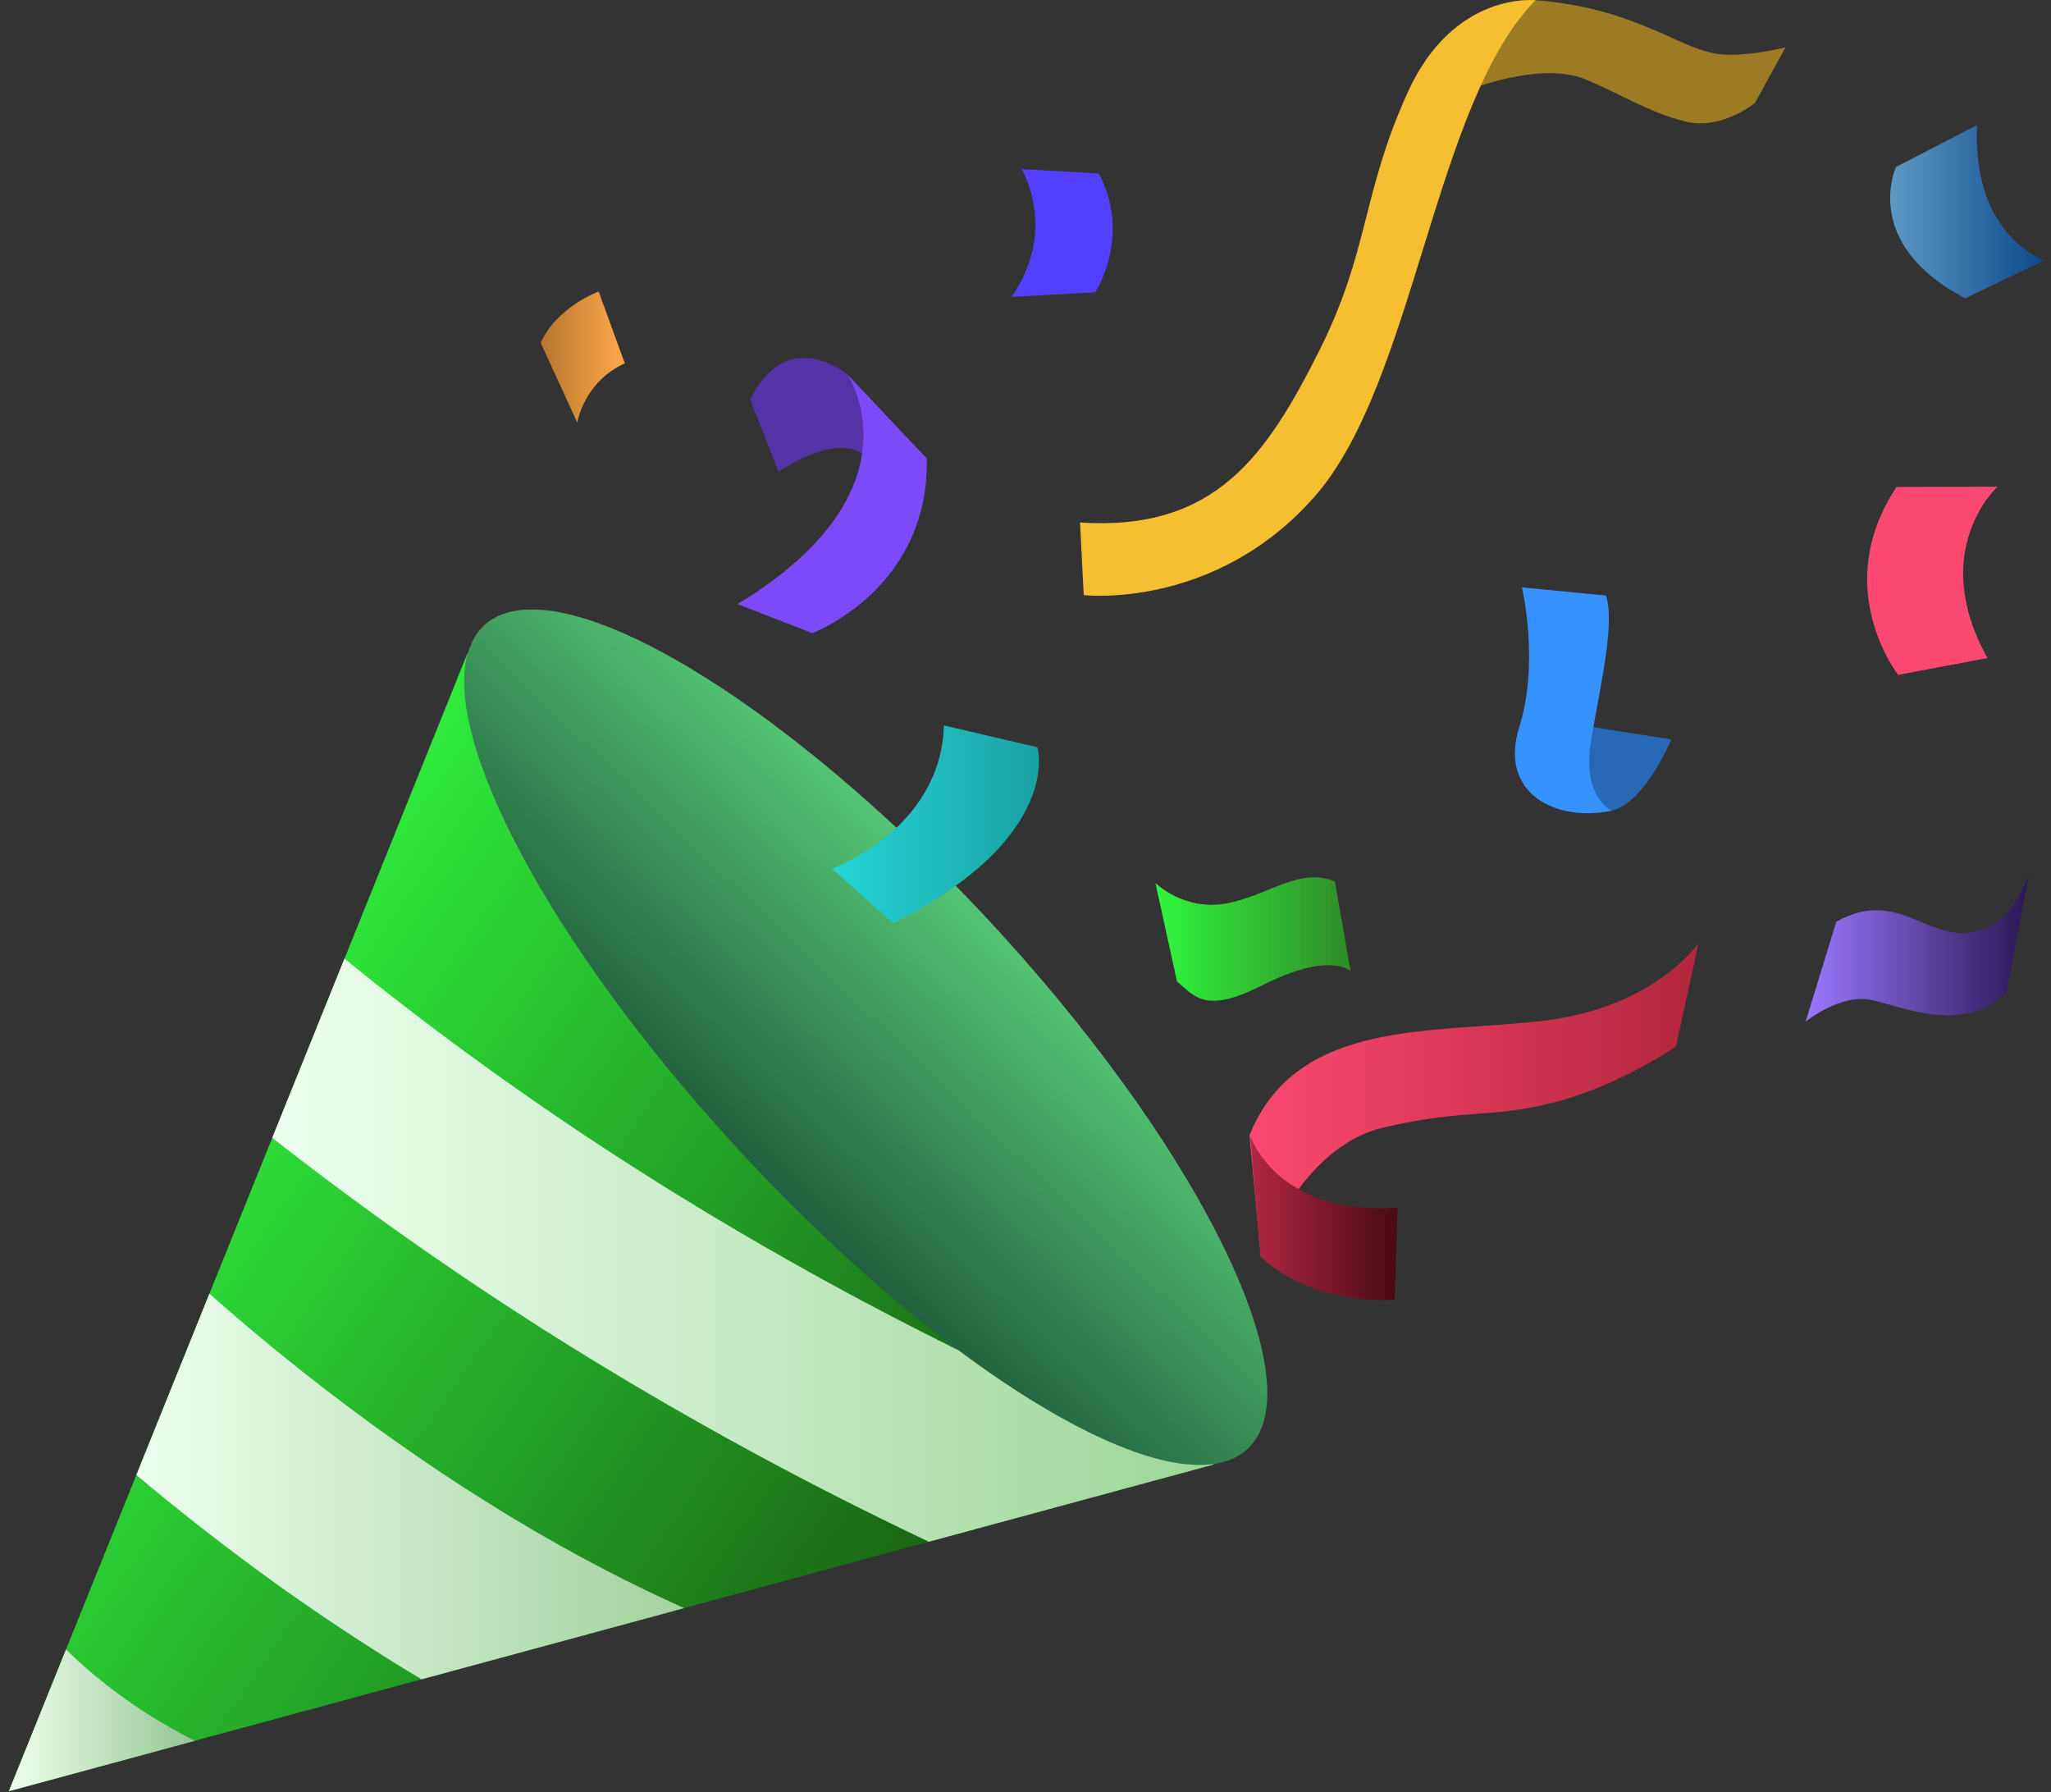
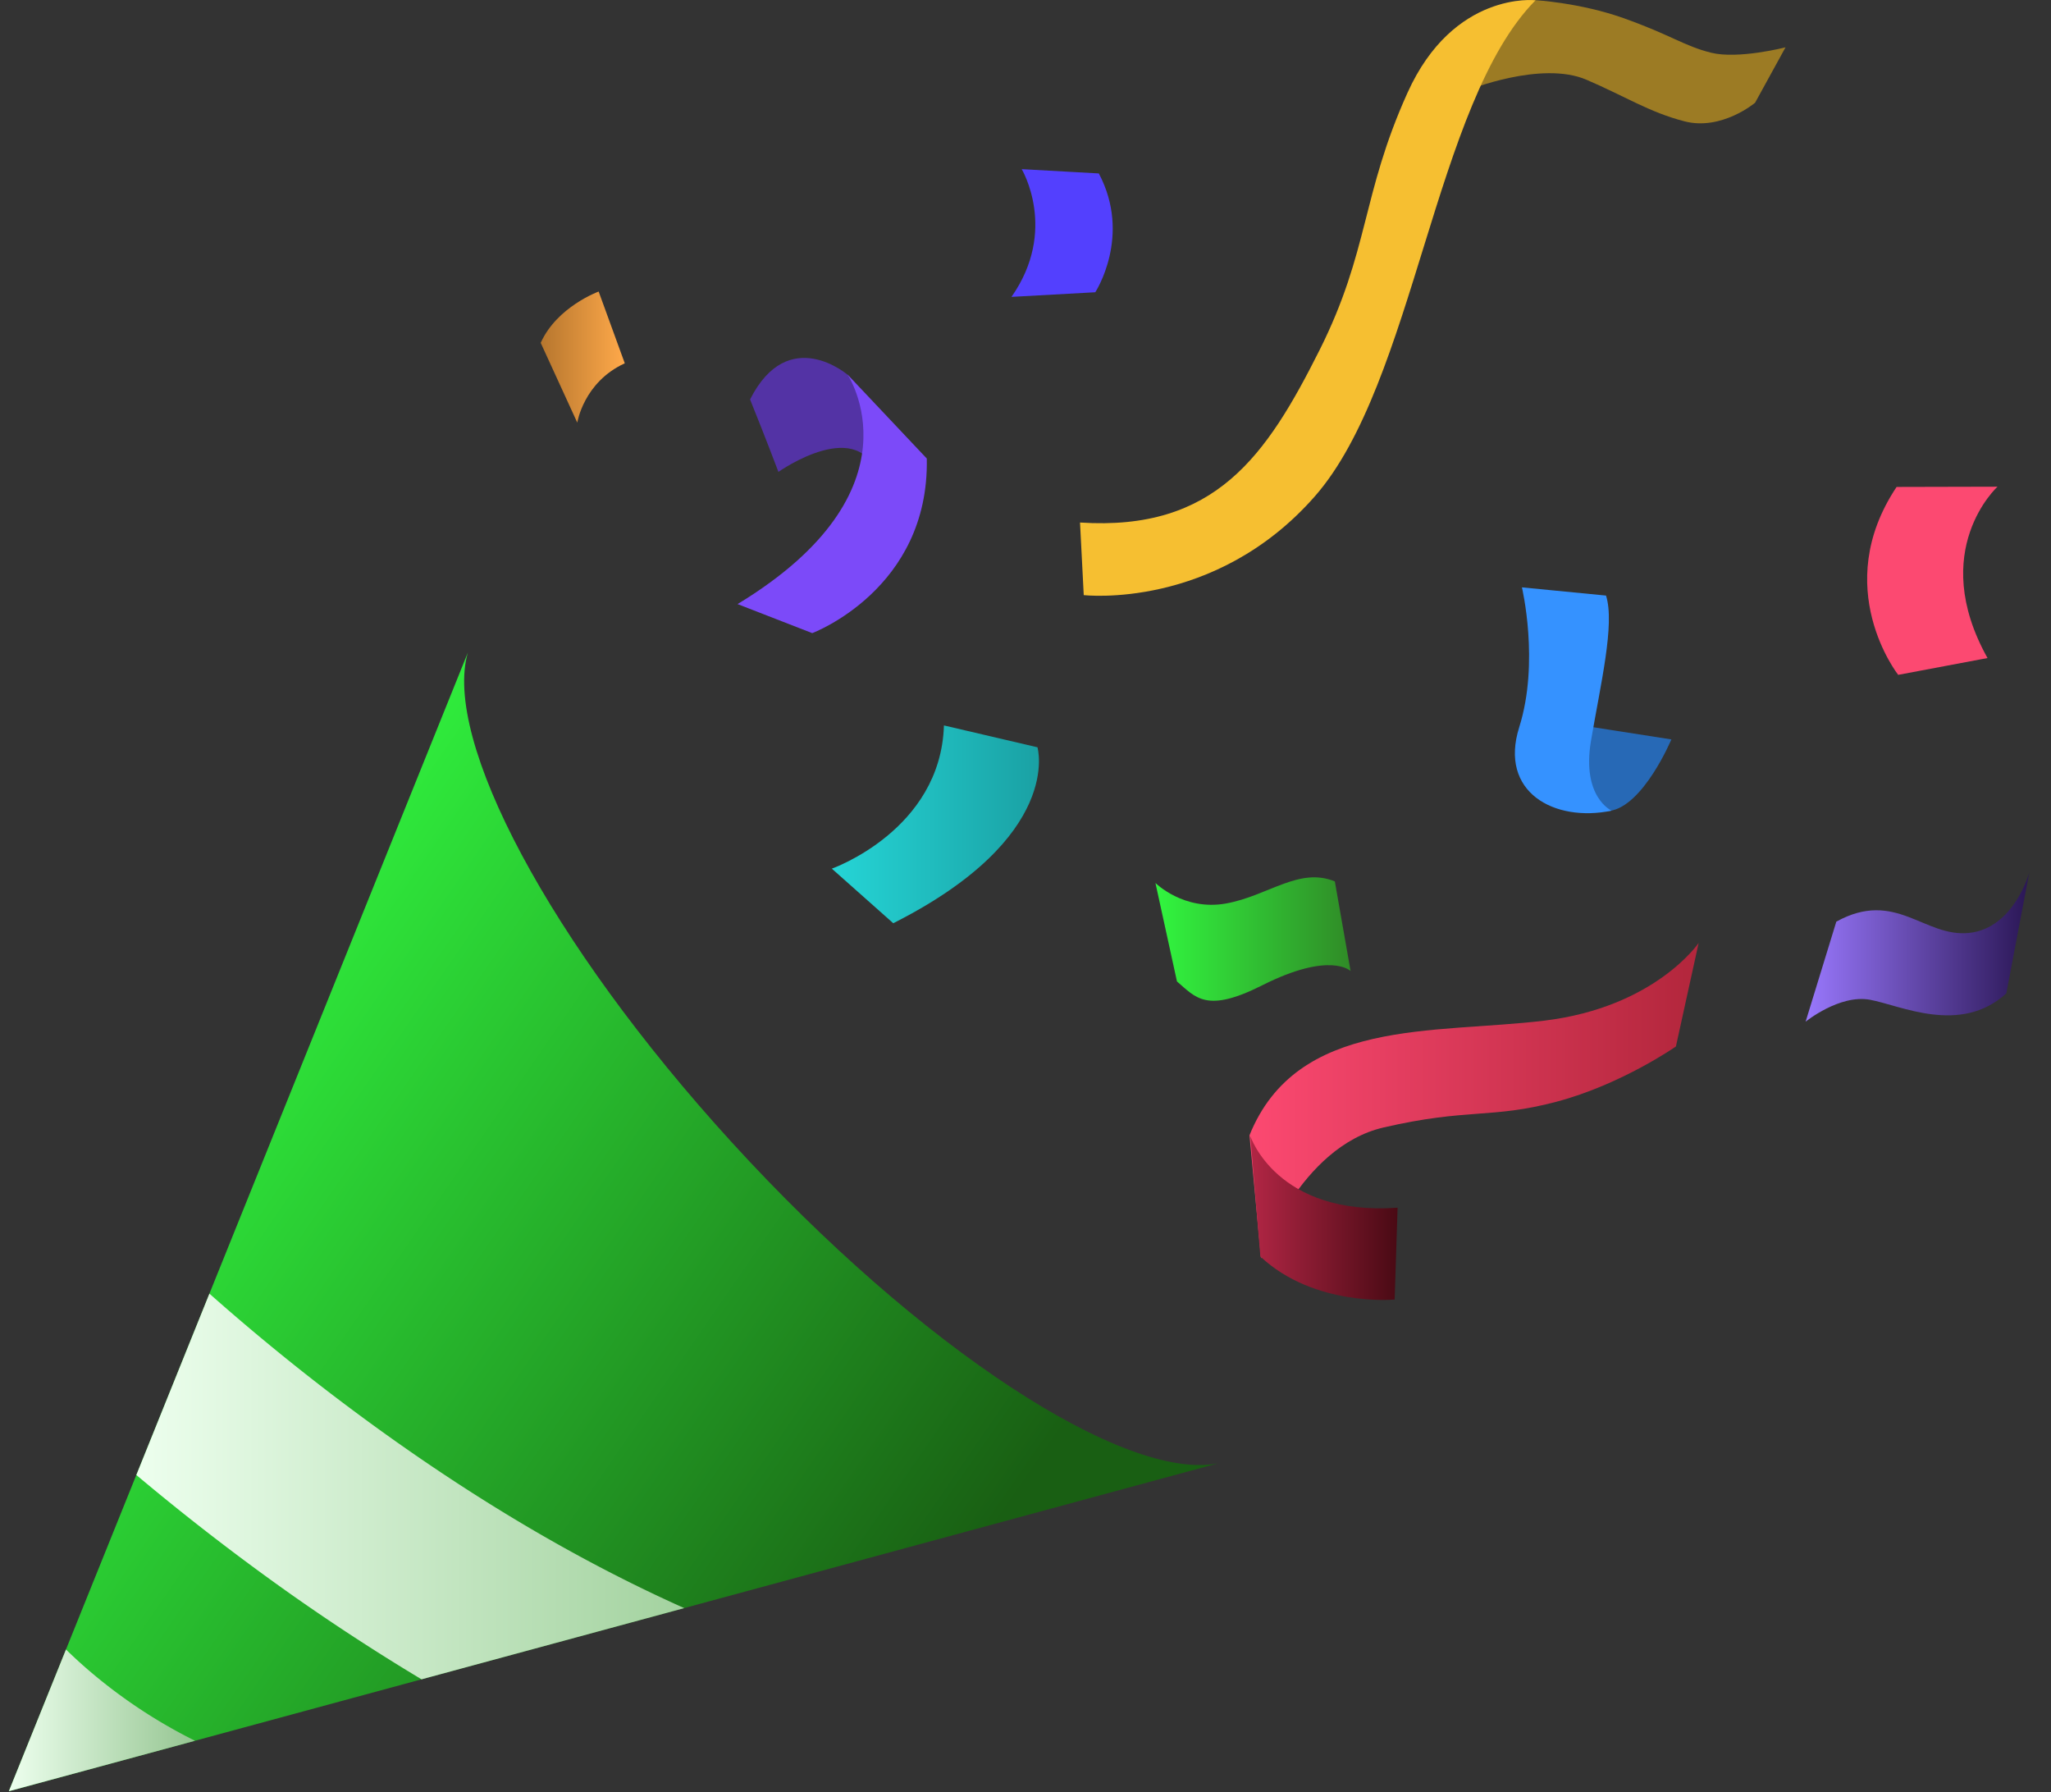
<svg xmlns="http://www.w3.org/2000/svg" width="103" height="90" fill="none">
  <rect width="100%" height="100%" fill="#333333" stroke="none" />
-   <path fill-rule="evenodd" clip-rule="evenodd" d="M26.755 30.603c-.928-.009-1.7.206-2.282.66-.32.25-.565.57-.751.945L.444 89.942 61.67 73.341c.3-.107.571-.251.81-.439 3.718-2.908-1.775-14.588-12.27-26.087-8.855-9.701-18.44-16.175-23.455-16.212z" fill="url(#a)" />
  <path fill-rule="evenodd" clip-rule="evenodd" d="M26.145 30.636c-.058.006-.112.016-.168.027.056-.01.11-.021.168-.027zm1.487.039c.065.008.13.014.196.025-.066-.01-.13-.017-.196-.025zm-2.059.066zm3.198.158zm-3.717.027c-.05.023-.102.041-.15.066.048-.025.1-.043.15-.066zm-.58.338zm5.513.006zm-5.892.364c-.026.031-.05.066-.075.101.026-.033.049-.07.075-.1zm7.76.422zm-8.359.71L.444 89.942l60.734-16.467c-4.651.94-14.961-5.744-24.436-16.124-9.17-10.048-14.523-20.233-13.246-24.585zm10.026.14zm1.635.957zm1.619 1.046zm1.756 1.24zm2.384 1.85zm1.92 1.61c.345.3.69.6 1.036.911-.346-.31-.691-.61-1.036-.911zm1.902 1.702zm1.826 1.735zm1.774 1.78zm4.592 5.118zM61.903 63.6z" fill="url(#b)" />
  <path fill-rule="evenodd" clip-rule="evenodd" d="M39.092 23.695s4.185-2.962 5.043.397l-.096-2.824-1.451-2.433s-2.99-2.598-4.92 1.222c.8 1.979 1.424 3.638 1.424 3.638z" fill="#5333A5" />
  <path fill-rule="evenodd" clip-rule="evenodd" d="m37.04 30.333 3.75 1.458s5.885-2.199 5.753-8.767l-3.984-4.222s3.91 5.815-5.52 11.531z" fill="#7C4AF9" />
  <path fill-rule="evenodd" clip-rule="evenodd" d="M28.991 21.222s.31-2.027 2.385-2.98l-1.312-3.603s-2.099.764-2.91 2.577l1.837 4.006z" fill="url(#c)" />
  <path fill-rule="evenodd" clip-rule="evenodd" d="m50.796 14.907 4.208-.232s1.846-2.823.178-5.966l-3.873-.216s1.839 3.063-.513 6.414z" fill="#5340FE" />
  <path fill-rule="evenodd" clip-rule="evenodd" d="M75.174 1.18 77.099.009s2.245.125 4.42.897c2.408.854 3.047 1.402 4.415 1.742 1.368.337 3.734-.272 3.734-.272l-1.529 2.783s-1.676 1.414-3.543.934c-1.775-.457-3.024-1.278-4.93-2.091-2.268-.97-5.968.531-5.968.531s.801-2.75 1.476-3.351z" fill="#9C7B24" />
  <path fill-rule="evenodd" clip-rule="evenodd" d="m54.238 26.237.187 3.645s6.58.762 11.601-4.955c5.022-5.716 5.992-19.77 11.089-24.915 0 0-4.118-.478-6.432 4.648-2.314 5.125-1.919 7.945-4.42 12.927-2.66 5.296-5.23 9.094-12.025 8.65z" fill="#F6BF31" />
-   <path fill-rule="evenodd" clip-rule="evenodd" d="m99.285 6.278-4.067 2.106s-1.794 3.845 3.475 6.593l3.973-1.908s-3.635-1.186-3.381-6.791z" fill="url(#d)" />
  <path fill-rule="evenodd" clip-rule="evenodd" d="M100.314 24.438s-3.523 3.197-.502 8.604l-4.486.844s-3.454-4.382-.08-9.436l5.068-.012z" fill="#FC4971" />
  <path fill-rule="evenodd" clip-rule="evenodd" d="m79.493 36.435 4.442.693s-1.408 3.358-3.102 3.59c-1.694.23-2.643-1.08-2.643-1.08l1.303-3.203z" fill="#2769B6" />
  <path fill-rule="evenodd" clip-rule="evenodd" d="M80.936 40.706s-1.516-.673-1.038-3.504c.478-2.828 1.212-5.866.756-7.297l-4.224-.412s.895 3.755-.135 7.02c-1.03 3.264 1.757 4.79 4.641 4.193z" fill="#3592FF" />
  <path fill-rule="evenodd" clip-rule="evenodd" d="m47.404 36.426 4.697 1.097s1.33 4.506-7.242 8.835l-3.085-2.741s5.467-1.925 5.63-7.19z" fill="url(#e)" />
  <path fill-rule="evenodd" clip-rule="evenodd" d="M58.026 44.337s1.417 1.41 3.537 1.031 3.674-1.85 5.472-1.11l.791 4.5s-1.012-1.012-4.442.719c-2.797 1.41-3.331.615-4.277-.196l-1.081-4.944z" fill="url(#f)" />
  <path fill-rule="evenodd" clip-rule="evenodd" d="M85.305 47.348s-2.183 3.226-7.748 3.901c-5.566.673-12.426-.148-14.808 5.756l.579 6.177s1.942-5.597 6.16-6.57c4.217-.976 5.4-.422 8.675-1.29 3.274-.868 6-2.776 6-2.776l1.142-5.198z" fill="url(#g)" />
  <path fill-rule="evenodd" clip-rule="evenodd" d="M62.792 57.048s1.316 4.022 7.394 3.594l-.148 4.61s-4.03.384-6.742-2.158l-.504-6.046z" fill="url(#h)" />
  <path fill-rule="evenodd" clip-rule="evenodd" d="m92.219 46.278-1.542 5.023s1.7-1.38 3.227-1.102c1.527.276 4.54 1.787 6.851-.316l1.156-6.077s-.761 2.802-3.021 3.038c-2.26.237-3.693-2.209-6.671-.566z" fill="url(#i)" />
-   <path fill-rule="evenodd" clip-rule="evenodd" d="m17.302 48.128-3.63 9.006c7.16 5.603 15.12 10.922 24.425 15.951 2.775 1.5 5.63 2.94 8.55 4.33l14.313-3.88-.05-.022c-2.819.383-7.502-1.784-12.779-5.716a178.438 178.438 0 0 1-5.61-2.896C33.167 59.843 25.25 54.493 18.17 48.84c-.32-.258-.573-.474-.867-.713z" fill="url(#j)" />
  <path fill-rule="evenodd" clip-rule="evenodd" d="m10.517 64.957-3.67 9.106a118.18 118.18 0 0 0 7.232 5.612 106.452 106.452 0 0 0 7.09 4.648l13.193-3.576c-5.034-2.25-10.014-5.177-14.878-8.648a109.135 109.135 0 0 1-8.967-7.142z" fill="url(#k)" />
  <path fill-rule="evenodd" clip-rule="evenodd" d="m3.314 82.826-2.87 7.116 9.35-2.534a25.93 25.93 0 0 1-5.496-3.672 25.808 25.808 0 0 1-.984-.91z" fill="url(#l)" />
  <defs>
    <linearGradient id="a" x1="47.597" y1="43.585" x2="30.323" y2="61.686" gradientUnits="userSpaceOnUse">
      <stop stop-color="#55C775" />
      <stop offset="1" stop-color="#0D3627" />
    </linearGradient>
    <linearGradient id="b" x1=".444" y1="60.29" x2="41.65" y2="88.73" gradientUnits="userSpaceOnUse">
      <stop stop-color="#31F63F" />
      <stop offset="1" stop-color="#195F13" />
    </linearGradient>
    <linearGradient id="c" x1="27.154" y1="17.931" x2="31.376" y2="17.931" gradientUnits="userSpaceOnUse">
      <stop stop-color="#B6762E" />
      <stop offset="1" stop-color="#FFA94A" />
    </linearGradient>
    <linearGradient id="d" x1="94.923" y1="10.628" x2="102.666" y2="10.628" gradientUnits="userSpaceOnUse">
      <stop stop-color="#5C99C4" />
      <stop offset="1" stop-color="#0E488B" />
    </linearGradient>
    <linearGradient id="e" x1="41.774" y1="41.394" x2="52.176" y2="41.394" gradientUnits="userSpaceOnUse">
      <stop stop-color="#25D5D6" />
      <stop offset="1" stop-color="#1AA1A4" />
    </linearGradient>
    <linearGradient id="f" x1="58.026" y1="47.152" x2="67.826" y2="47.152" gradientUnits="userSpaceOnUse">
      <stop stop-color="#31F63F" />
      <stop offset="1" stop-color="#308B27" />
    </linearGradient>
    <linearGradient id="g" x1="62.749" y1="55.265" x2="85.305" y2="55.265" gradientUnits="userSpaceOnUse">
      <stop stop-color="#FC4971" />
      <stop offset=".973" stop-color="#B4273D" />
    </linearGradient>
    <linearGradient id="h" x1="62.792" y1="61.161" x2="70.186" y2="61.161" gradientUnits="userSpaceOnUse">
      <stop stop-color="#B22645" />
      <stop offset="1" stop-color="#490A14" />
    </linearGradient>
    <linearGradient id="i" x1="90.677" y1="47.554" x2="101.911" y2="47.554" gradientUnits="userSpaceOnUse">
      <stop stop-color="#9978FD" />
      <stop offset=".995" stop-color="#2B1756" />
    </linearGradient>
    <linearGradient id="j" x1="13.671" y1="62.772" x2="60.959" y2="62.772" gradientUnits="userSpaceOnUse">
      <stop stop-color="#EDFFEE" />
      <stop offset="1" stop-color="#9DD698" />
    </linearGradient>
    <linearGradient id="k" x1="6.846" y1="74.64" x2="34.362" y2="74.64" gradientUnits="userSpaceOnUse">
      <stop stop-color="#EDFFEE" />
      <stop offset="1" stop-color="#A3D29F" />
    </linearGradient>
    <linearGradient id="l" x1=".444" y1="86.384" x2="9.793" y2="86.384" gradientUnits="userSpaceOnUse">
      <stop stop-color="#EDFFEE" />
      <stop offset="1" stop-color="#95C591" />
    </linearGradient>
  </defs>
</svg>